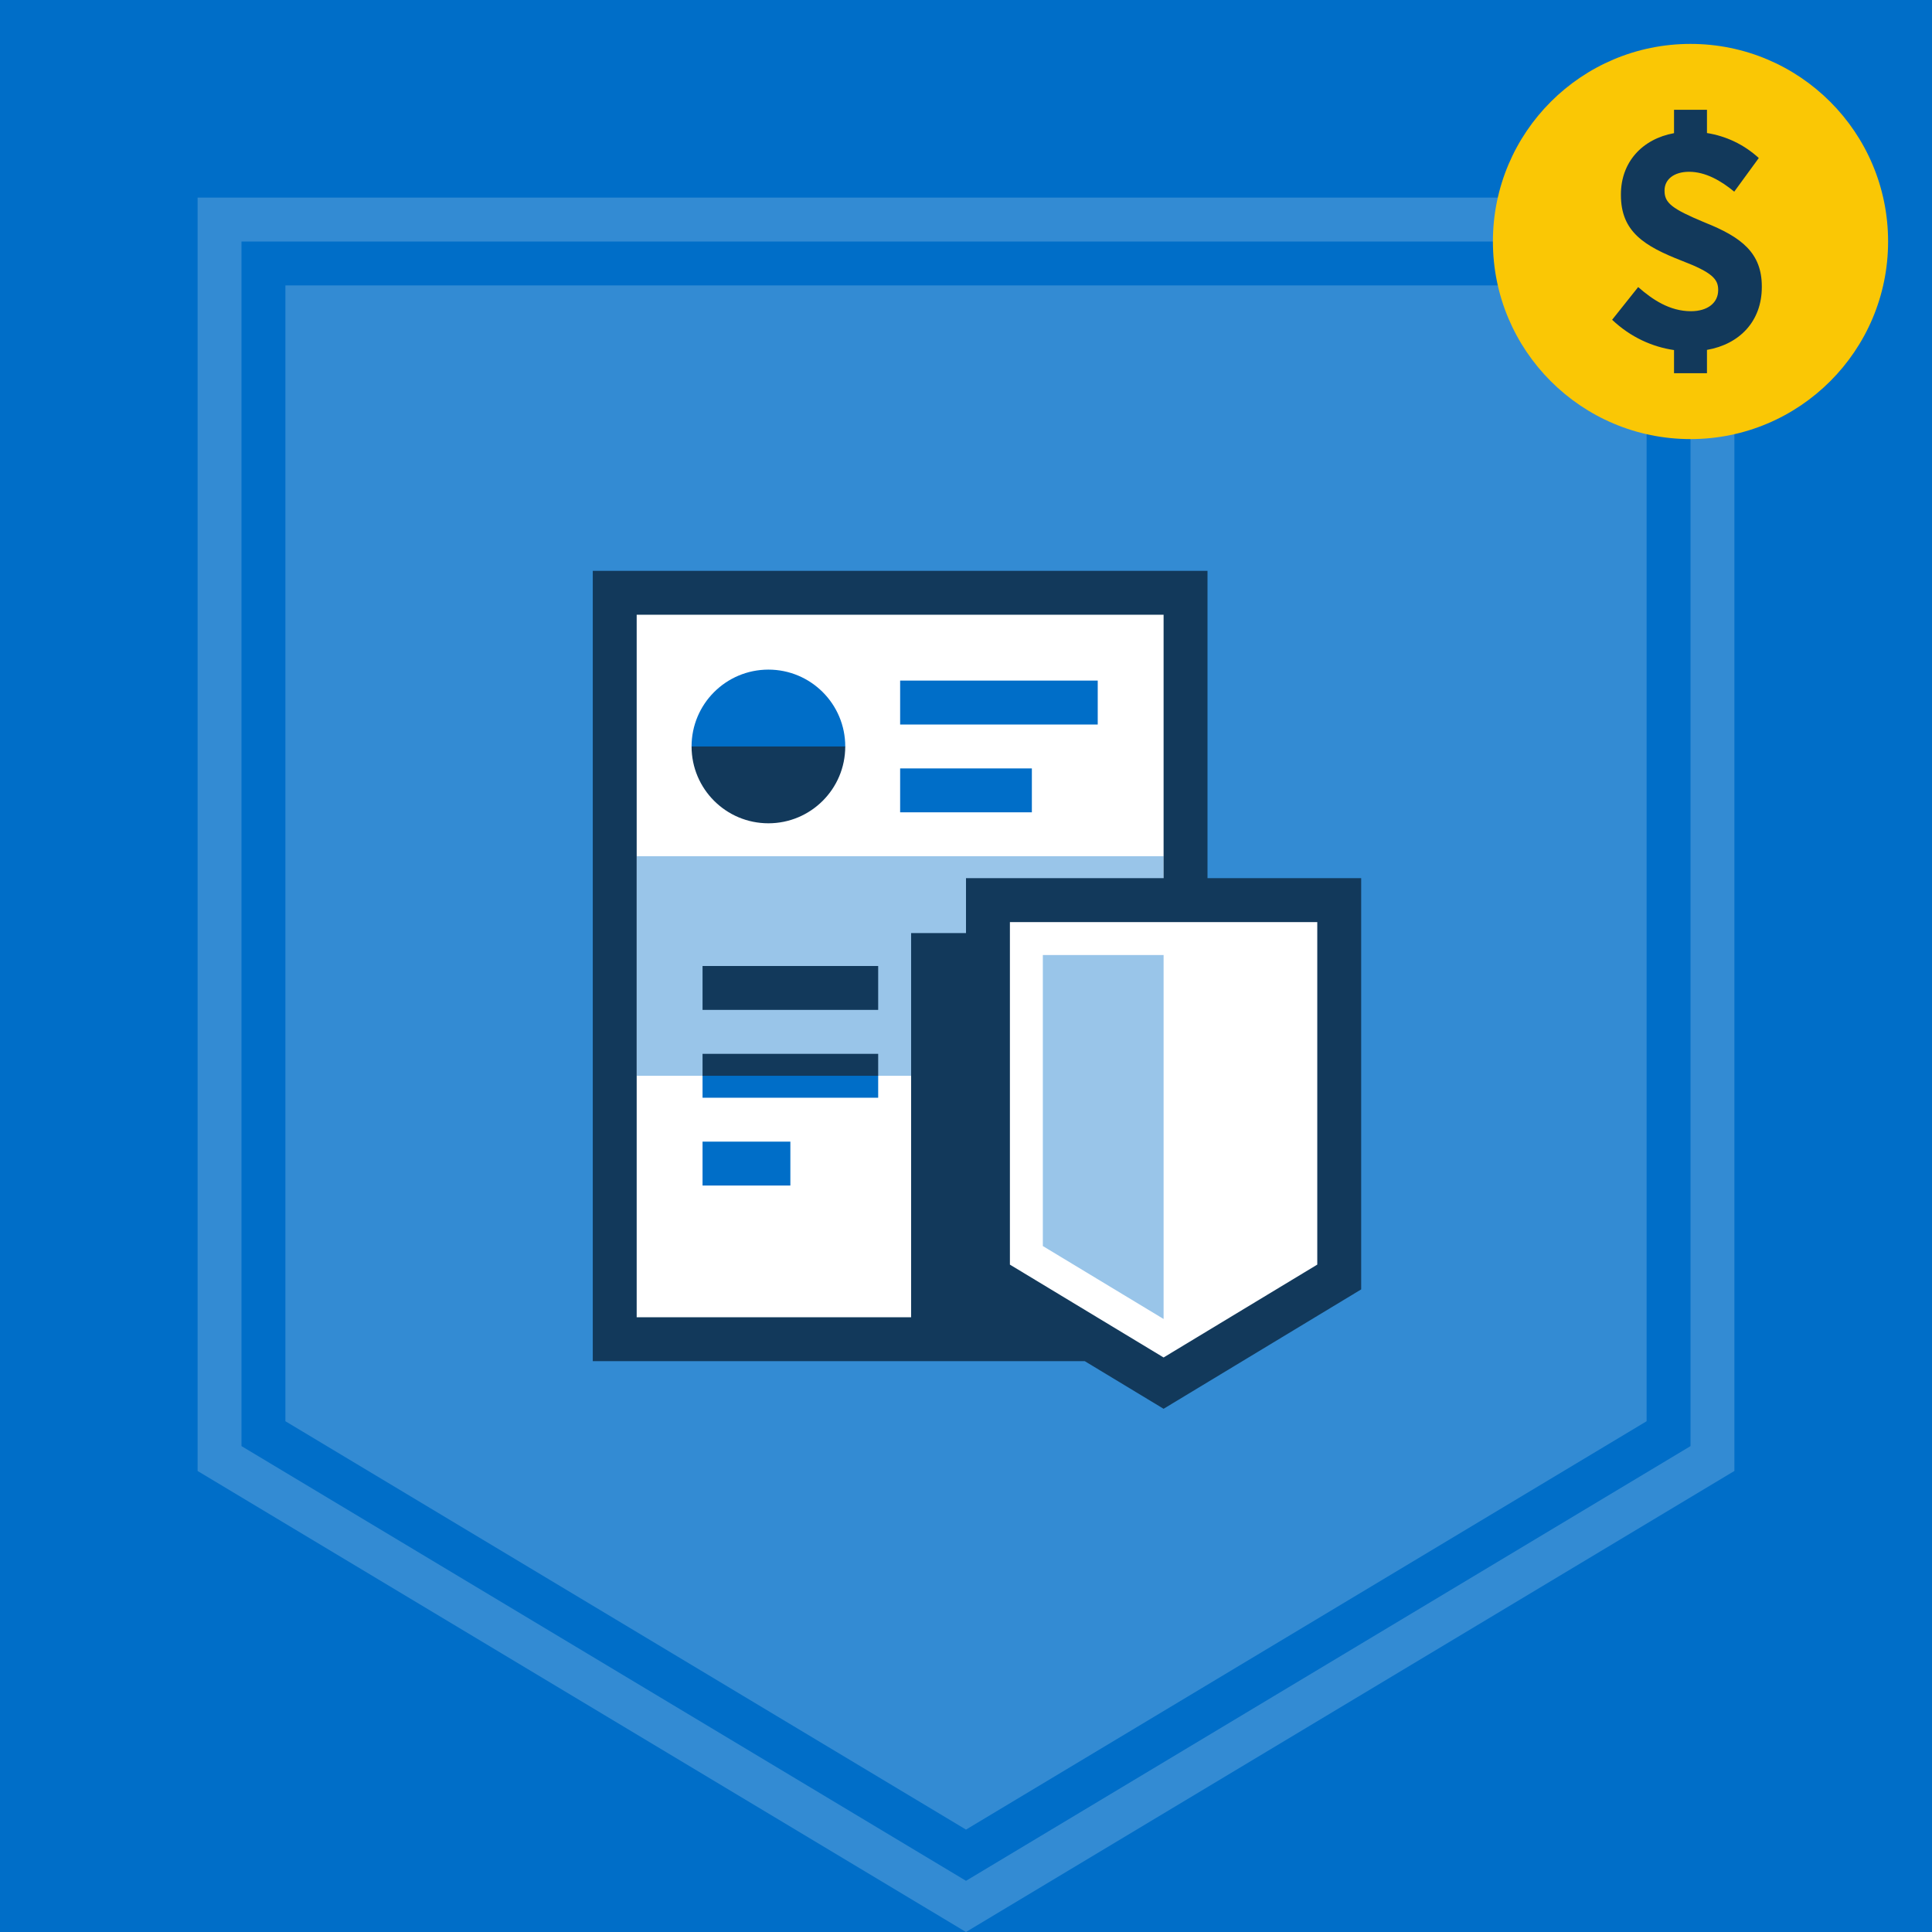
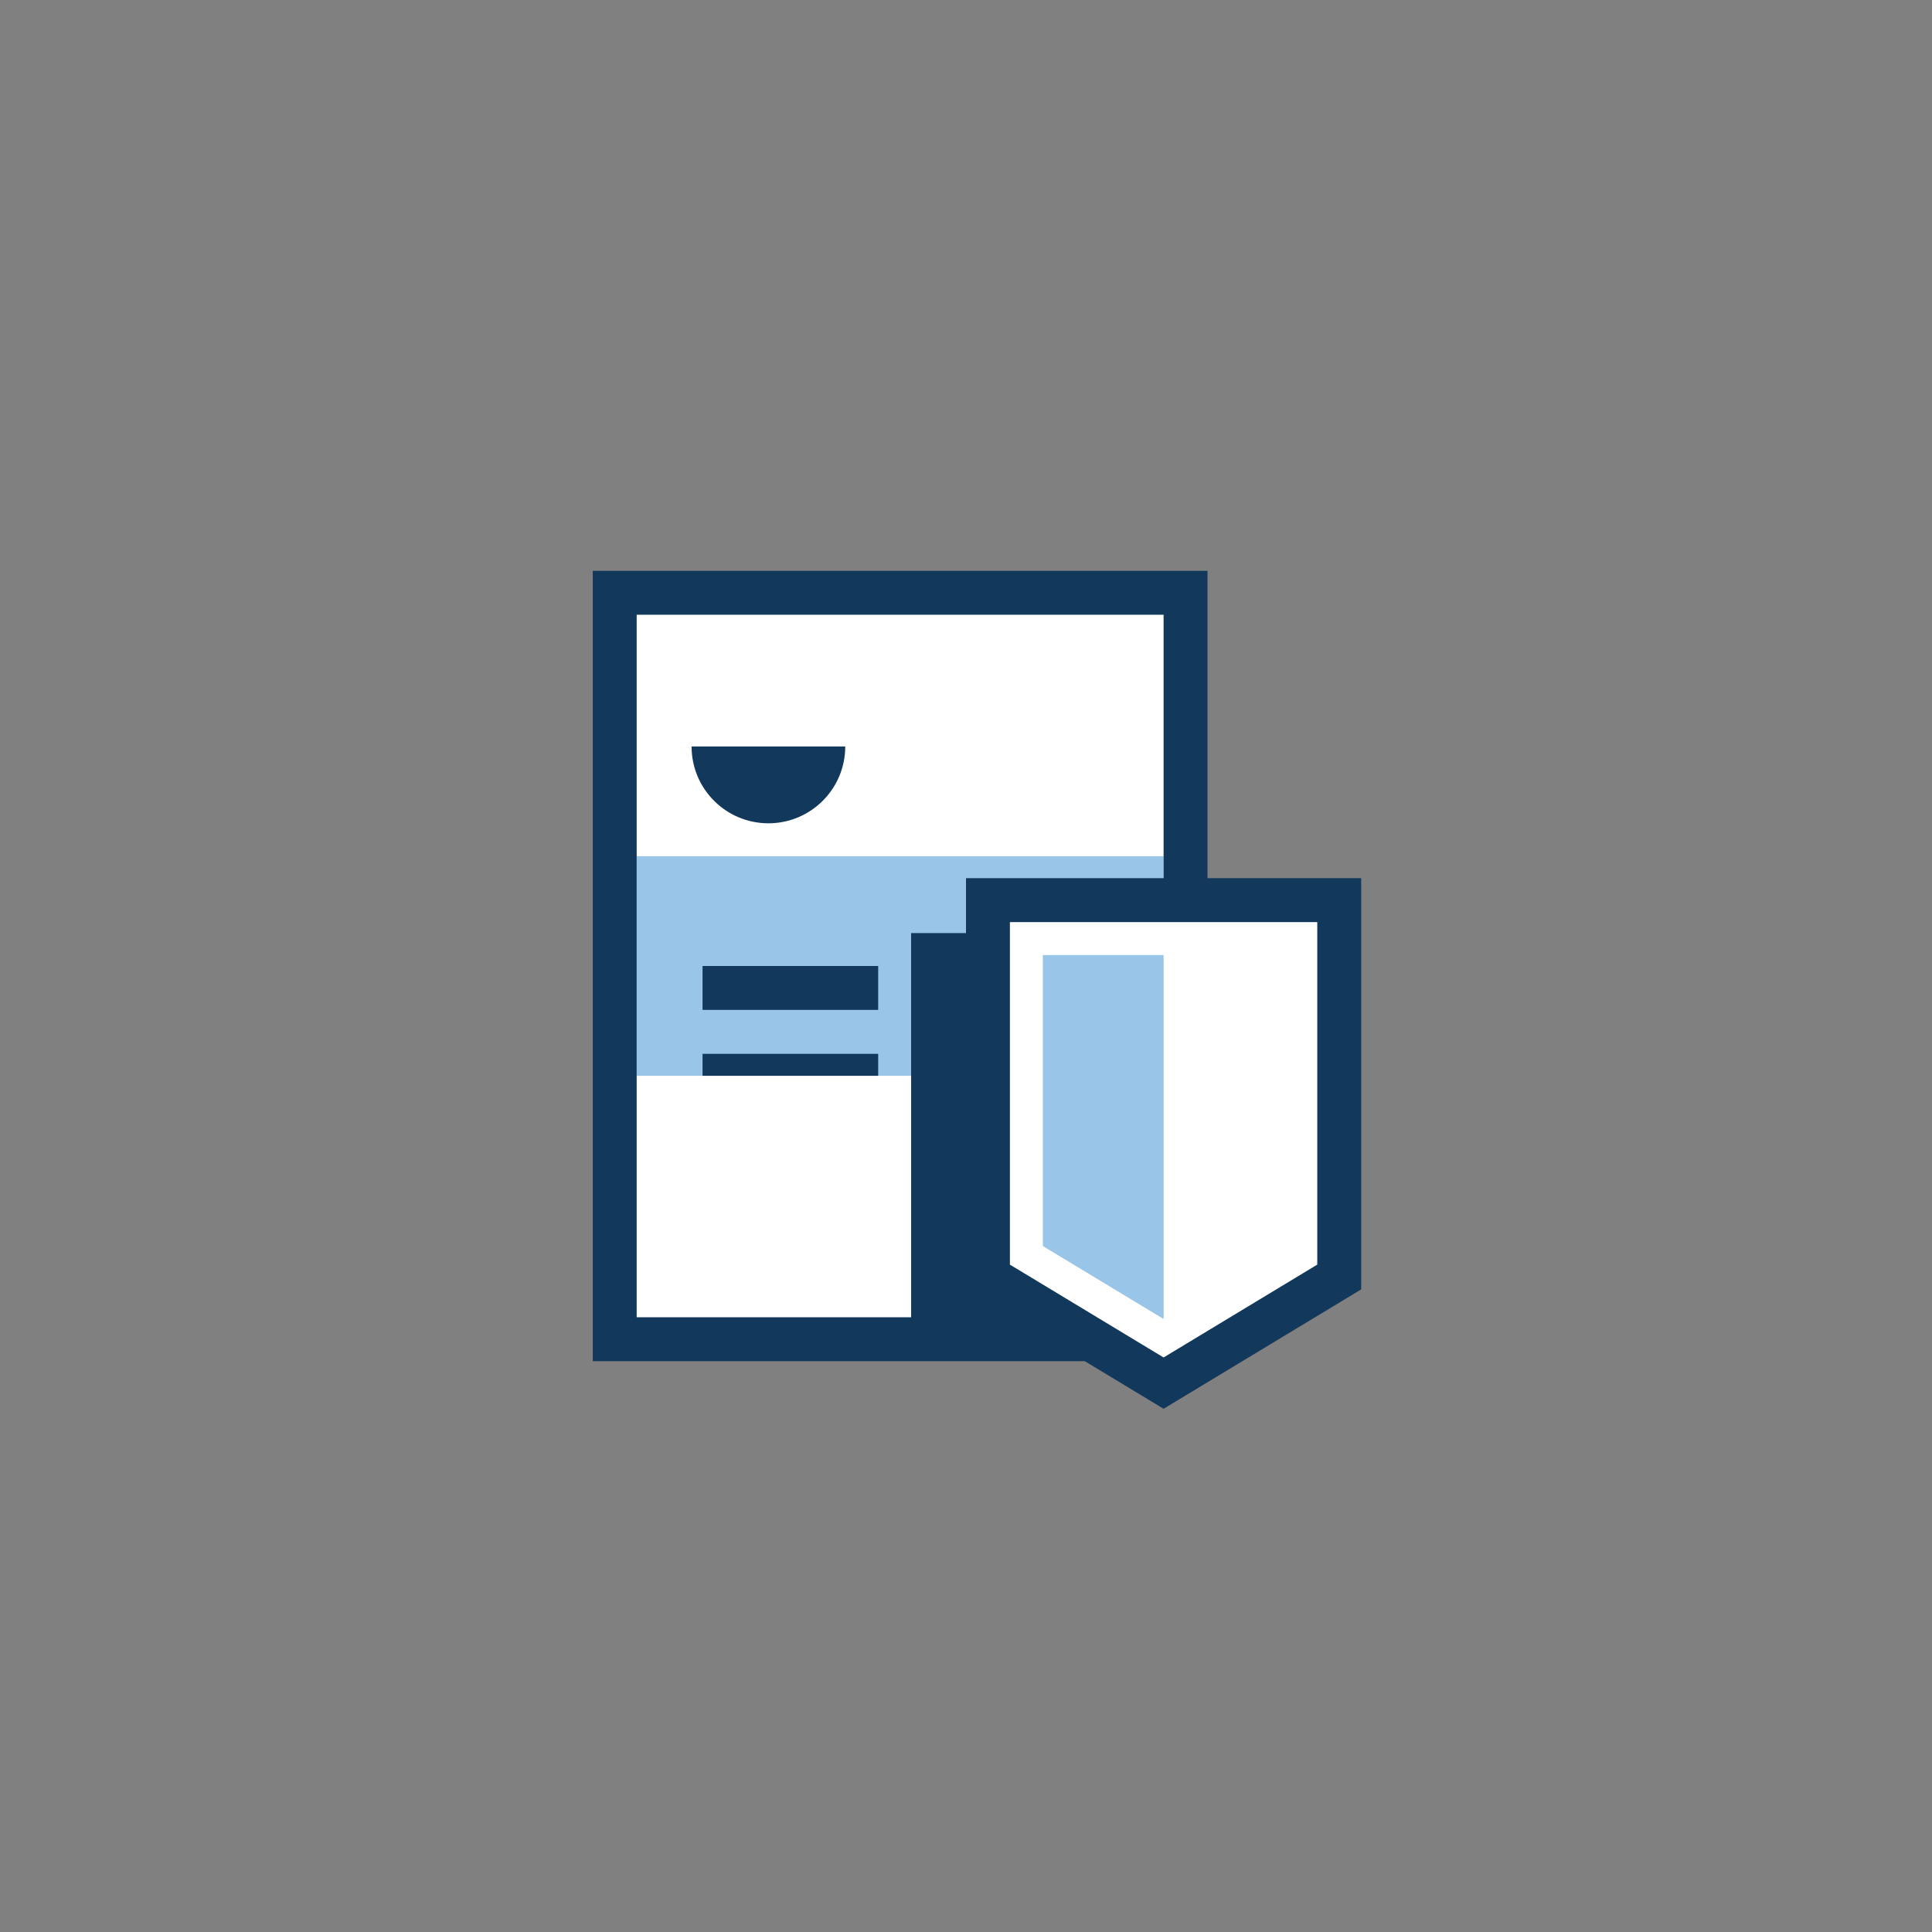
<svg xmlns="http://www.w3.org/2000/svg" width="264" height="264" viewBox="0 0 264 264" fill="none">
  <rect x="0" y="0" width="264" height="264" fill="#808080" stroke="none" />
  <g clip-path="url(#clip0_19_14265)">
    <rect width="264" height="264" fill="#006EC8" />
-     <path fill-rule="evenodd" clip-rule="evenodd" d="M237 27V201L132 264L27 201L27 27H237Z" fill="#338BD3" />
    <path fill-rule="evenodd" clip-rule="evenodd" d="M231 197.603V33H33V197.603L132 257.003L231 197.603ZM225 39H39V194.206L132 250.006L225 194.206V39Z" fill="#006EC8" />
-     <circle cx="231" cy="33" r="27" fill="#FAC705" />
    <path fill-rule="evenodd" clip-rule="evenodd" d="M233.25 15H228.75V18.195C224.378 18.994 221.491 22.175 221.491 26.566V26.649C221.491 31.663 224.679 33.627 229.813 35.632C233.954 37.22 234.782 38.139 234.782 39.602V39.644C234.782 41.356 233.374 42.526 231.056 42.526C228.157 42.526 225.797 40.939 223.851 39.226L220.29 43.696C222.829 46.092 225.789 47.402 228.75 47.835V51H233.25V47.812C237.698 47.038 240.745 43.908 240.745 39.226V39.142C240.745 34.588 238.012 32.415 232.96 30.41C228.447 28.529 227.453 27.735 227.453 26.064V26.022C227.453 24.518 228.737 23.474 230.807 23.474C233.043 23.474 235.155 24.685 236.977 26.189L240.331 21.593C238.278 19.716 235.828 18.591 233.25 18.179V15Z" fill="#12395B" />
  </g>
  <g clip-path="url(#clip1_19_14265)">
-     <path fill-rule="evenodd" clip-rule="evenodd" d="M162 81H84V183H149.07L159 189L183 174.499V123H162V81Z" fill="white" />
+     <path fill-rule="evenodd" clip-rule="evenodd" d="M162 81H84V183H149.07L159 189L183 174.499V123H162V81" fill="white" />
    <path fill-rule="evenodd" clip-rule="evenodd" d="M87 117H159V123H135V147H87V117ZM159 180.235V130.5H142.5V170.267L159 180.235L159 180.235Z" fill="#99C5E9" />
-     <path fill-rule="evenodd" clip-rule="evenodd" d="M105 91.5C110.799 91.5 115.5 96.201 115.5 102L114 103.5H96L94.5 102C94.5 96.201 99.201 91.5 105 91.5ZM150 93V99H123V93H150ZM120 147V150H96V147L97.5 145.5H118.5L120 147ZM141 111V105H123V111H141ZM108 156V162H96V156H108Z" fill="#006EC8" />
    <path fill-rule="evenodd" clip-rule="evenodd" d="M165 120V78H81V186H148.234L159 192.505L186 176.191V120H165ZM159 120V84H87V180H124.5V127.501L132 127.5V120H159ZM180 126V172.803L159 185.493L138 172.806V126H180ZM120 144H96V147H120V144ZM105 112.5C110.799 112.5 115.5 107.799 115.5 102H94.5C94.5 107.799 99.201 112.5 105 112.5ZM120 138V132H96V138H120Z" fill="#12395B" />
  </g>
  <defs>
    <clipPath id="clip0_19_14265">
-       <rect width="264" height="264" fill="white" />
-     </clipPath>
+       </clipPath>
    <clipPath id="clip1_19_14265">
      <rect width="144" height="144" fill="white" transform="translate(60 60)" />
    </clipPath>
  </defs>
</svg>